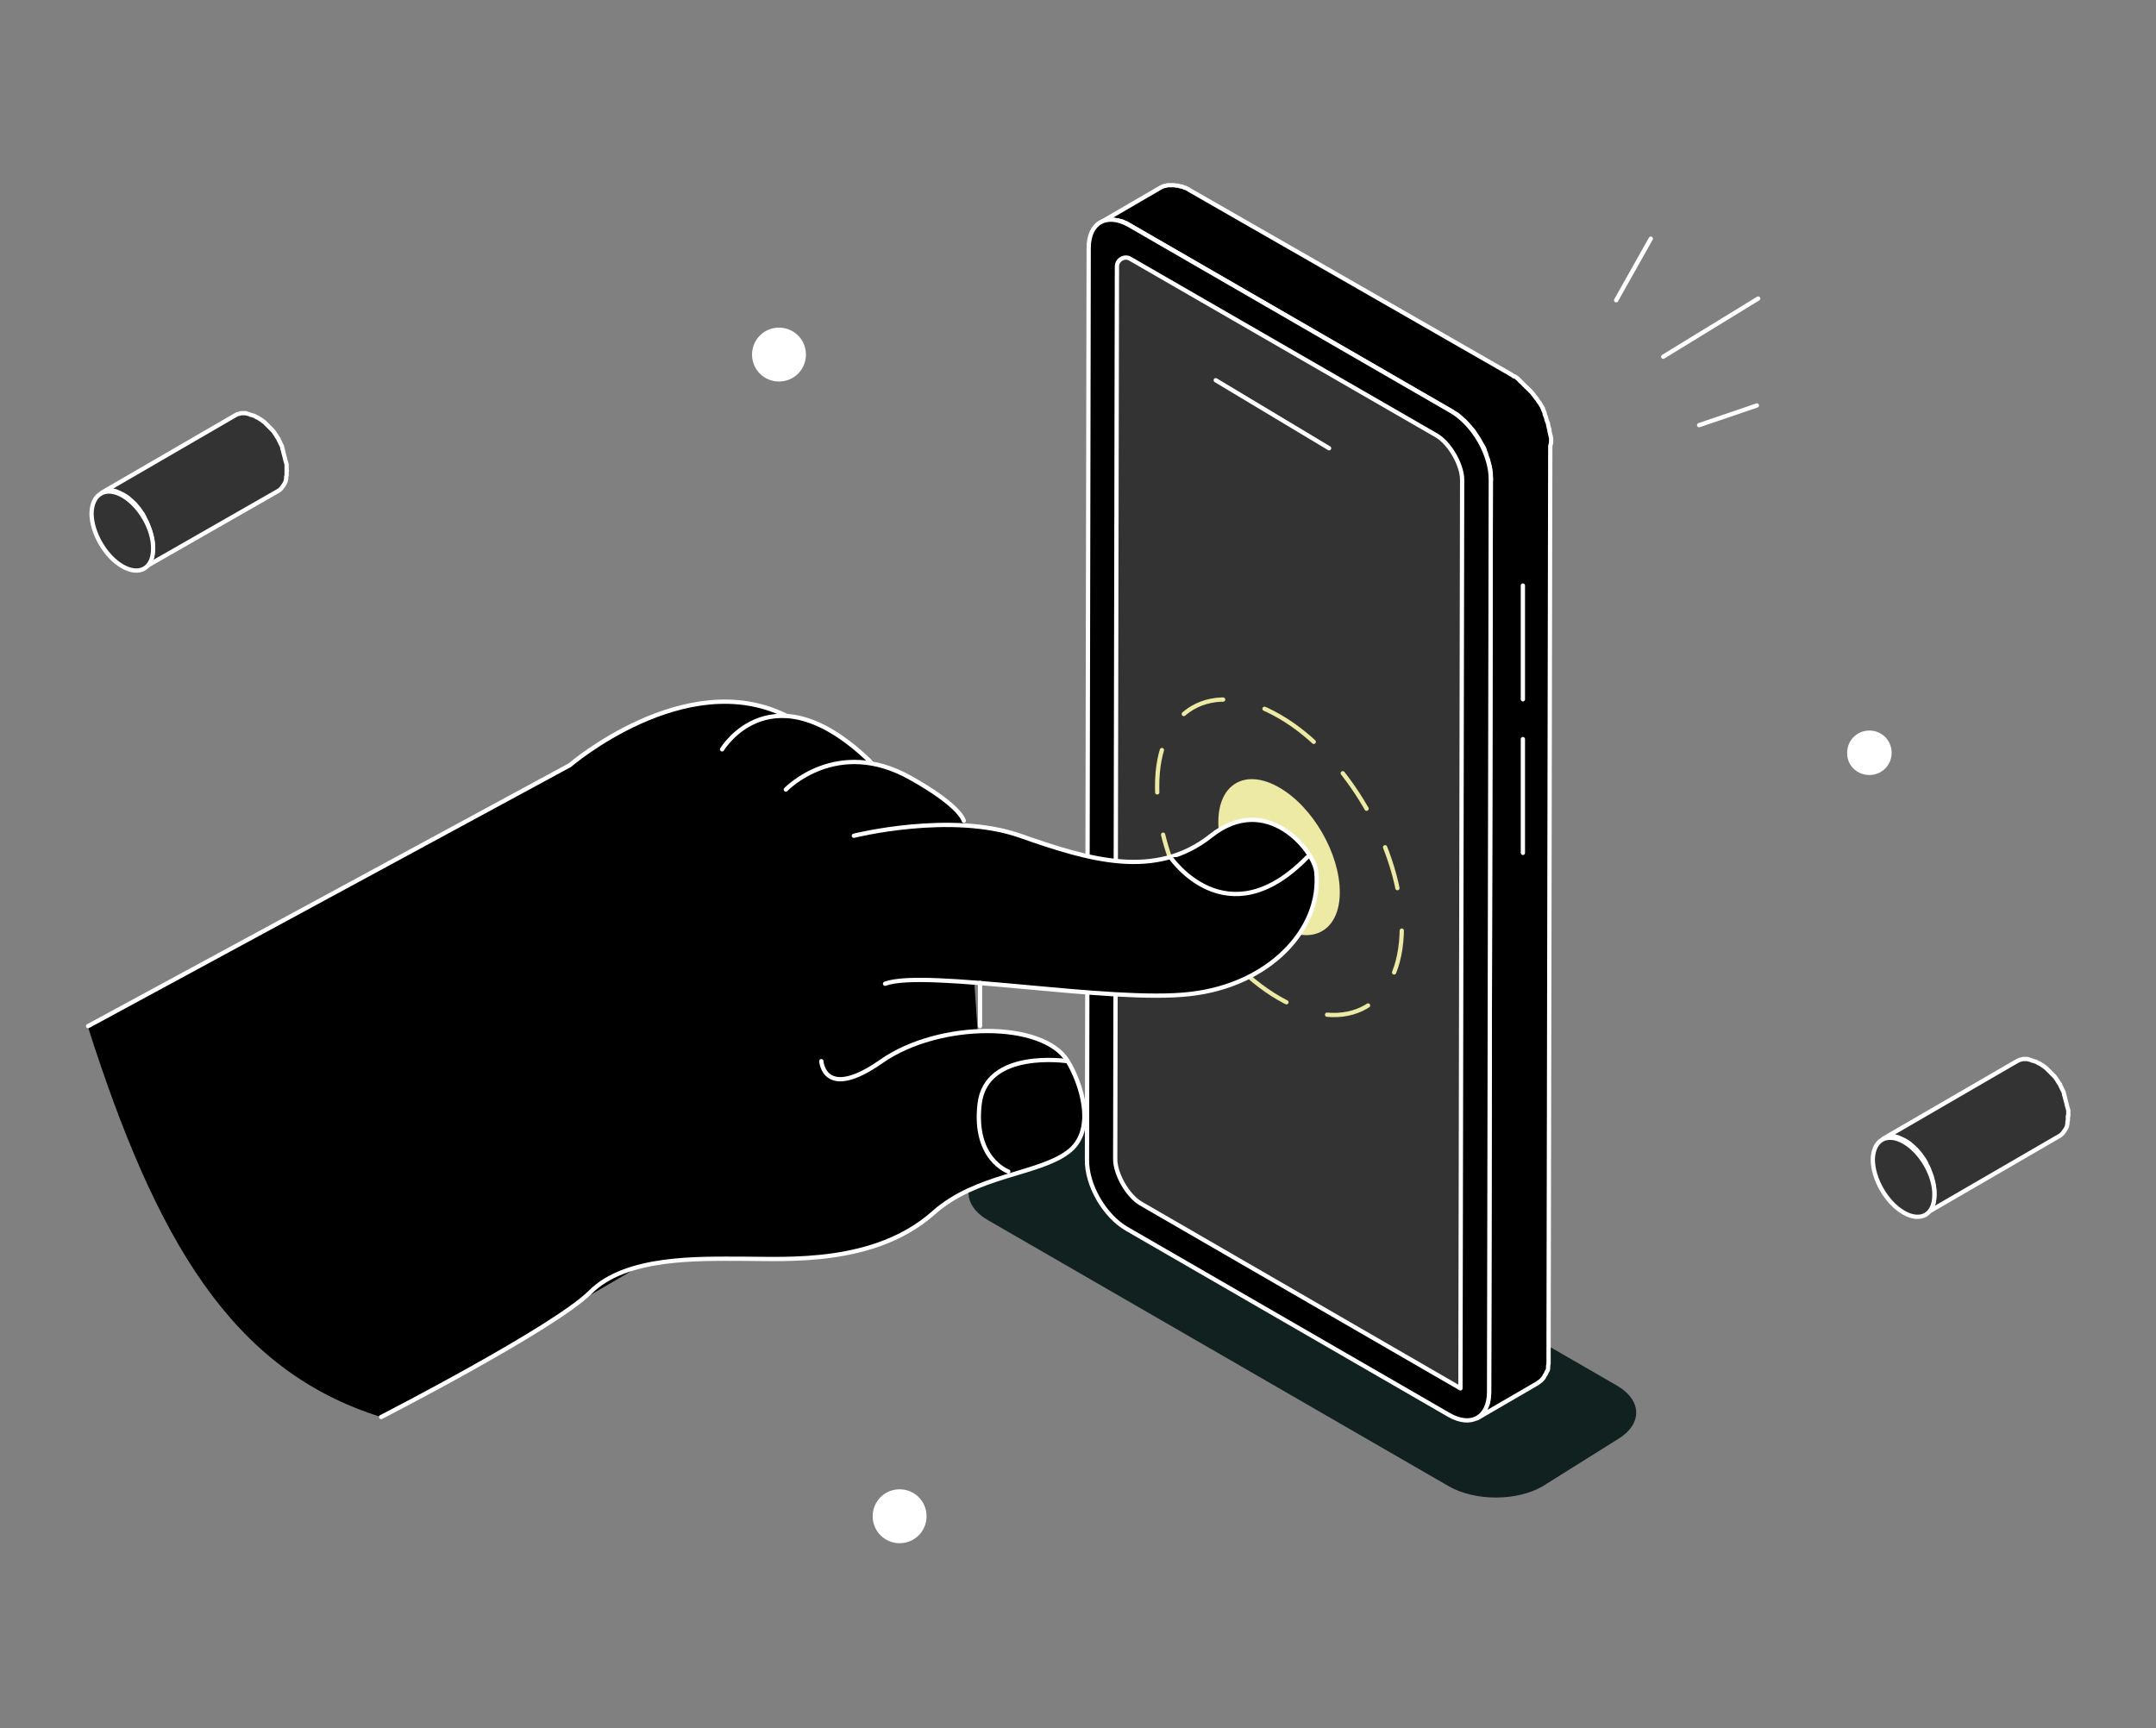
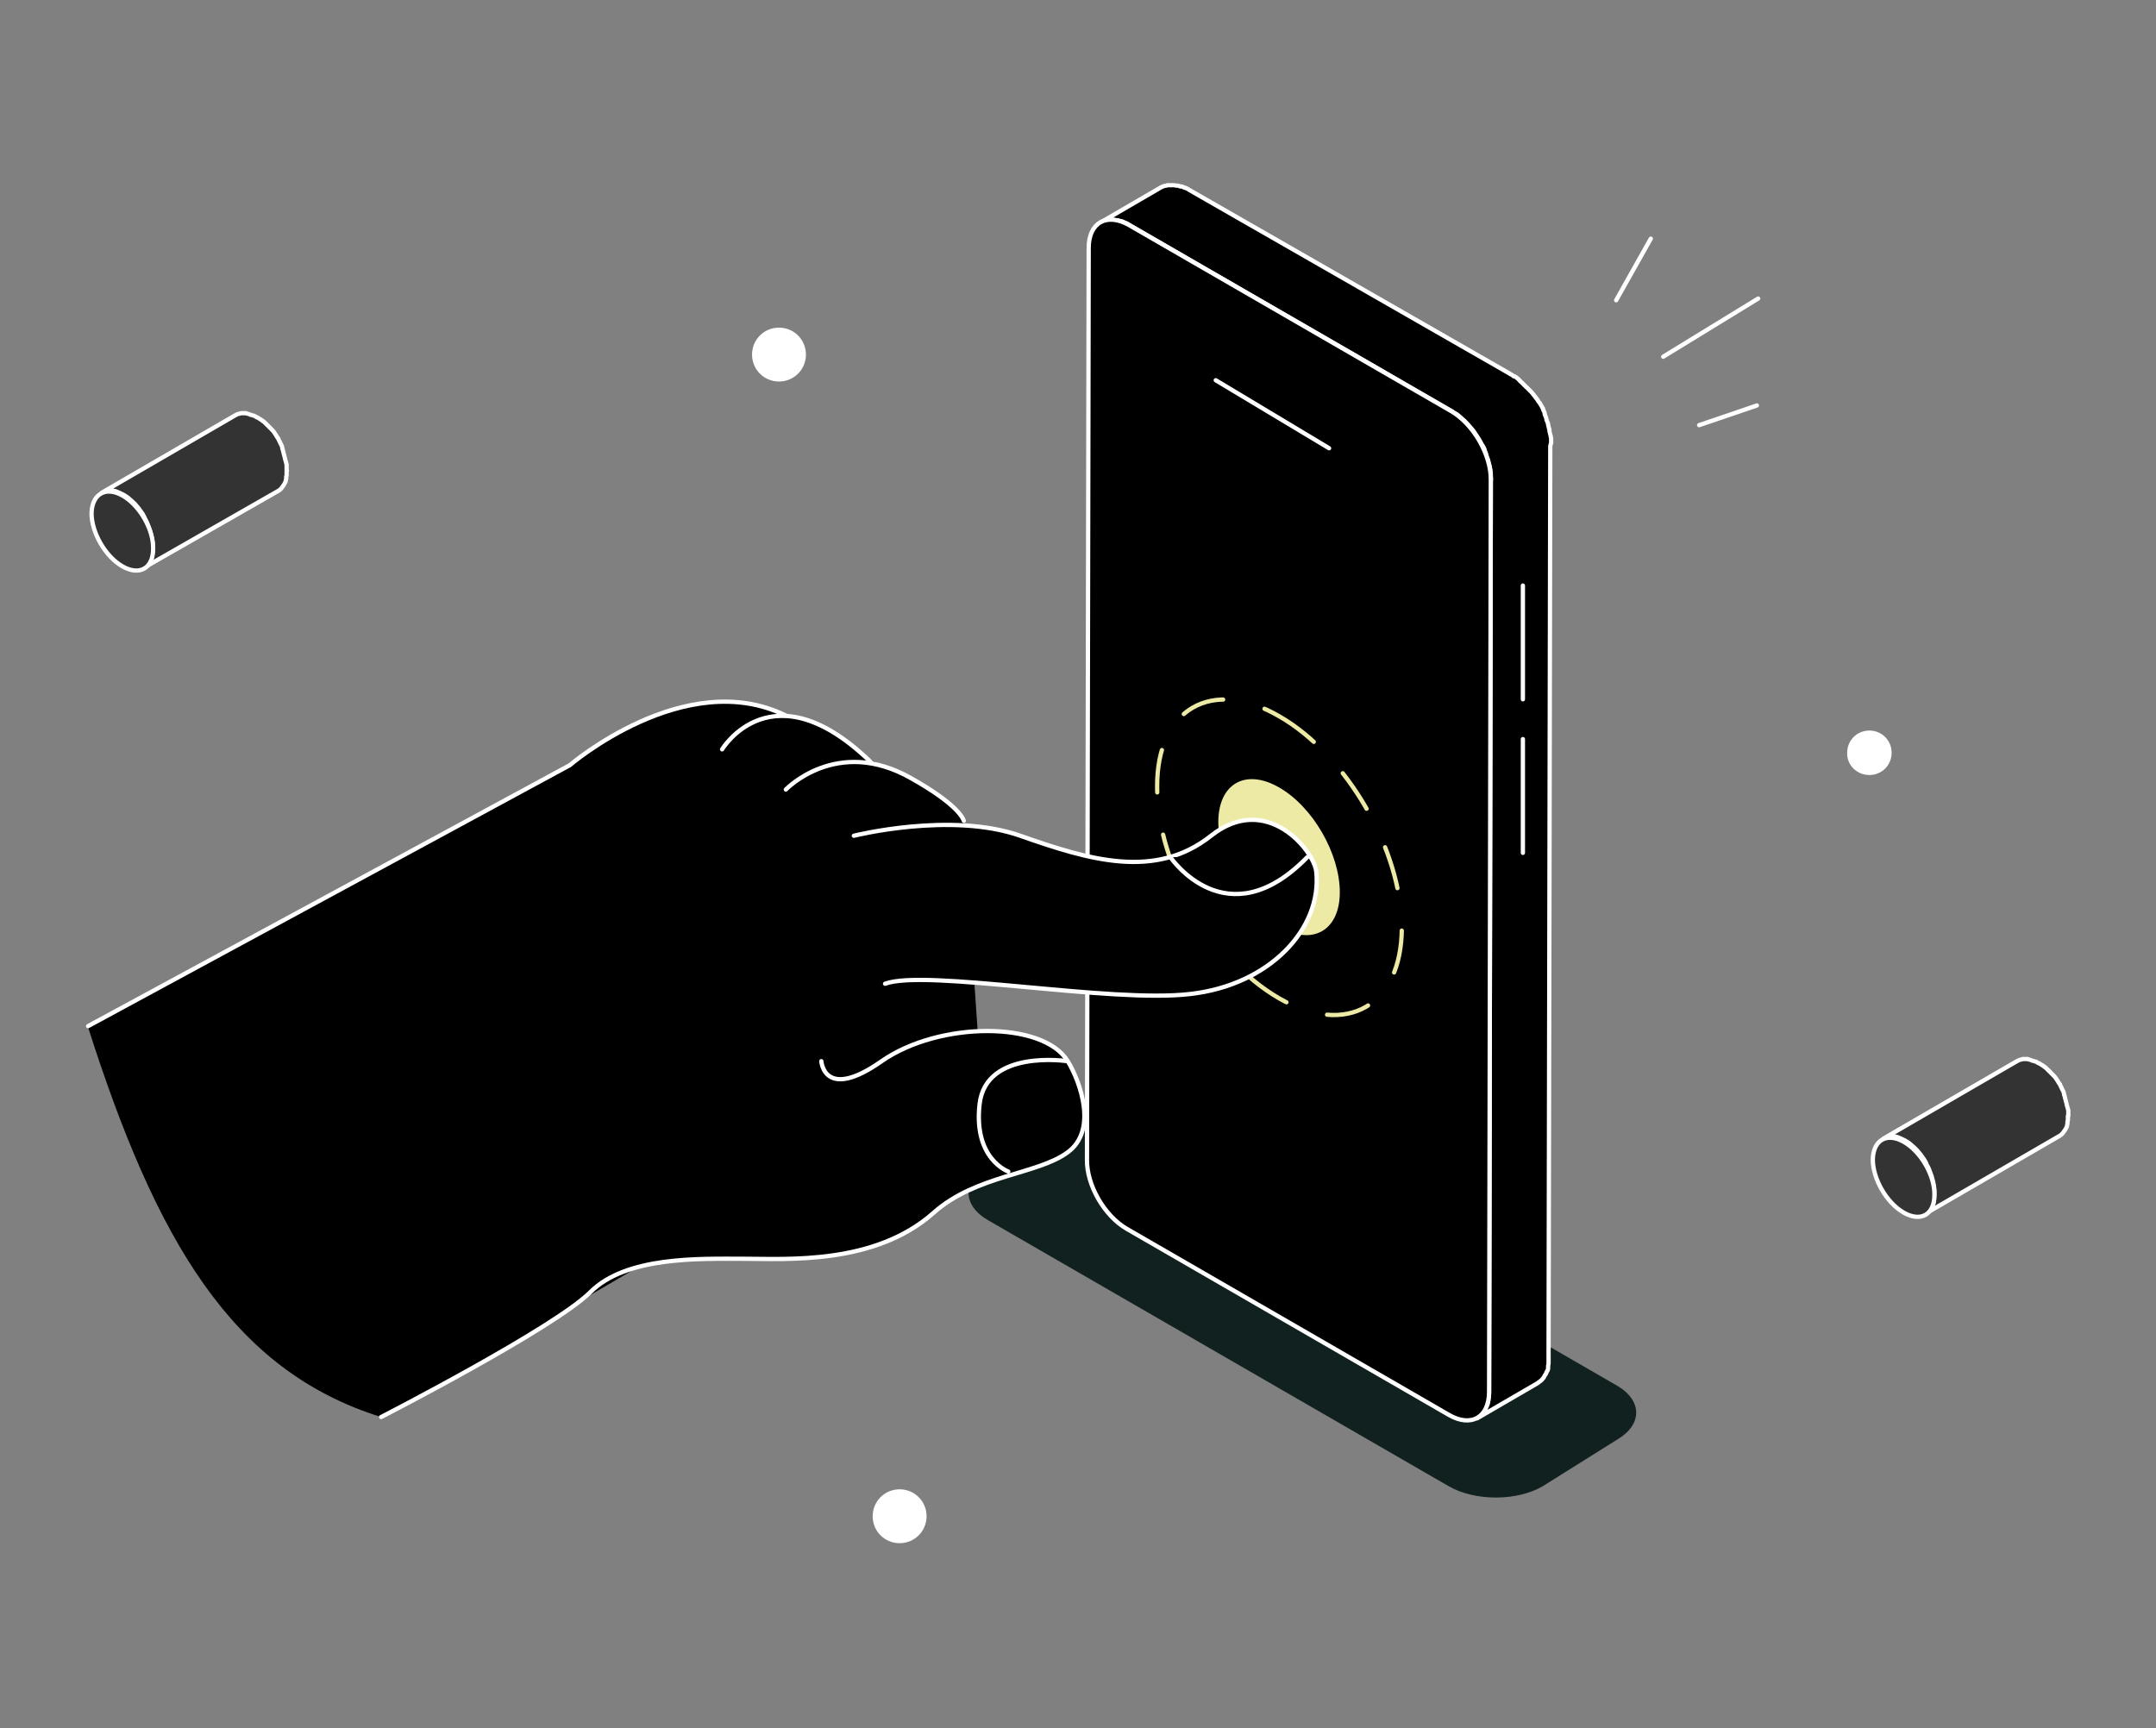
<svg xmlns="http://www.w3.org/2000/svg" version="1.1" id="Layer_1" x="0px" y="0px" viewBox="0 0 504 404" style="enable-background:new 0 0 504 404;" xml:space="preserve">
  <rect x="0" y="0" width="504" height="404" fill="#808080" stroke="none" />
  <style type="text/css">
	.st0{fill:#FFFFFF;}
	.st1{fill:#11211F;}
	.st2{fill:#333333;stroke:#FFFFFF;stroke-linecap:round;stroke-linejoin:round;}
	.st3{fill:none;stroke:#FFFFFF;stroke-linecap:round;stroke-linejoin:round;}
	.st4{stroke:#FFFFFF;stroke-linecap:round;stroke-linejoin:round;}
	.st5{fill:#EDEAA5;}
	.st6{fill:none;stroke:#EDEAA5;stroke-linecap:round;stroke-linejoin:round;stroke-dasharray:10,10;}
</style>
  <g>
    <path class="st0" d="M437,181.2c2.9,0,5.2-2.3,5.2-5.2c0-2.9-2.3-5.2-5.2-5.2c-2.9,0-5.2,2.3-5.2,5.2   C431.7,178.9,434.1,181.2,437,181.2z" />
    <path class="st1" d="M377.9,323.9c6.1,3.5,6.1,9.2,0.1,12.7l-17.4,10.9c-6,3.5-15.8,3.5-21.9,0L231,285.3   c-6.1-3.5-6.1-9.2-0.1-12.7l17.4-10.9c6-3.5,15.9-3.5,21.9,0L377.9,323.9z" />
    <path class="st0" d="M182.1,89.2c3.5,0,6.3-2.8,6.3-6.3c0-3.5-2.8-6.3-6.3-6.3s-6.3,2.8-6.3,6.3C175.8,86.4,178.6,89.2,182.1,89.2z   " />
    <path class="st0" d="M210.3,360.8c3.5,0,6.3-2.8,6.3-6.3s-2.8-6.3-6.3-6.3c-3.5,0-6.3,2.8-6.3,6.3S206.8,360.8,210.3,360.8z" />
    <path class="st2" d="M67,109.9c0-0.1,0-0.2,0-0.4c0-0.1,0-0.2,0-0.4c0-0.1,0-0.2,0-0.4c0-0.1,0-0.2-0.1-0.4c0-0.1,0-0.2-0.1-0.4   c0-0.1-0.1-0.2-0.1-0.4c0-0.1-0.1-0.2-0.1-0.4c0-0.1-0.1-0.3-0.1-0.4c0-0.1-0.1-0.2-0.1-0.3c0,0,0,0,0,0c0,0,0,0,0-0.1   c0-0.1-0.1-0.2-0.1-0.4c0-0.1-0.1-0.2-0.1-0.4c0-0.1-0.1-0.2-0.1-0.4c-0.1-0.1-0.1-0.2-0.1-0.4c0-0.1-0.1-0.2-0.1-0.3c0,0,0,0,0,0   c0,0,0,0,0-0.1c-0.1-0.1-0.1-0.2-0.2-0.4c-0.1-0.1-0.1-0.2-0.2-0.4c-0.1-0.1-0.1-0.3-0.2-0.4c-0.1-0.2-0.2-0.3-0.2-0.4   c0,0,0-0.1,0-0.1c0,0,0-0.1-0.1-0.1c-0.2-0.3-0.4-0.6-0.5-0.8c-0.1-0.2-0.3-0.4-0.4-0.6c-0.1-0.1-0.2-0.3-0.3-0.4   c-0.1-0.1-0.2-0.2-0.3-0.3c-0.1-0.1-0.2-0.2-0.3-0.3c-0.1-0.1-0.2-0.2-0.3-0.3c0,0,0,0-0.1-0.1c0,0,0,0,0,0   c-0.1-0.1-0.1-0.2-0.2-0.2c-0.1-0.1-0.2-0.2-0.3-0.3c-0.1-0.1-0.2-0.2-0.3-0.3c-0.1-0.1-0.2-0.2-0.3-0.3c-0.1,0-0.1-0.1-0.2-0.1   c0,0,0,0,0,0c0,0-0.1-0.1-0.1-0.1c-0.1-0.1-0.2-0.2-0.3-0.2c-0.1-0.1-0.2-0.2-0.3-0.2c-0.1-0.1-0.2-0.1-0.3-0.2   c-0.1-0.1-0.2-0.1-0.3-0.2c0,0-0.1,0-0.1,0c-0.1-0.1-0.2-0.1-0.2-0.1c-0.1-0.1-0.2-0.1-0.3-0.2c-0.1-0.1-0.2-0.1-0.3-0.1   c-0.1,0-0.2-0.1-0.3-0.1c-0.1,0-0.2-0.1-0.3-0.1c0,0,0,0-0.1,0c0,0,0,0,0,0c-0.1,0-0.1-0.1-0.2-0.1c-0.1,0-0.2-0.1-0.3-0.1   c-0.1,0-0.2-0.1-0.3-0.1c-0.1,0-0.2,0-0.3-0.1c-0.1,0-0.1,0-0.2,0h0c0,0-0.1,0-0.1,0c-0.1,0-0.2,0-0.3,0c-0.1,0-0.2,0-0.4,0   c-0.1,0-0.3,0-0.4,0.1c-0.2,0-0.3,0.1-0.5,0.1c-0.2,0.1-0.4,0.2-0.6,0.3l-31.2,18.1c0.3-0.2,0.7-0.3,1.1-0.4   c0.4-0.1,0.8-0.1,1.2-0.1h0c0.4,0,0.9,0.1,1.3,0.3c0,0,0,0,0,0c0.5,0.2,0.9,0.4,1.5,0.7c0.5,0.3,1,0.6,1.4,1c0,0,0,0,0,0   c0.5,0.4,0.9,0.8,1.3,1.2c0,0,0,0,0,0c0.4,0.5,0.8,0.9,1.2,1.5c0.4,0.5,0.7,1,1,1.6c0,0,0,0.1,0,0.1c0.3,0.5,0.6,1.1,0.8,1.7   c0,0,0,0,0,0c0.2,0.6,0.5,1.2,0.6,1.8c0,0,0,0,0,0c0.2,0.6,0.3,1.2,0.4,1.8c0.1,0.6,0.1,1.2,0.1,1.8c0,0.6-0.1,1.1-0.1,1.5v0   c-0.1,0.5-0.2,0.9-0.4,1.3c-0.1,0.2-0.3,0.4-0.4,0.6c-0.3,0.4-0.7,0.8-1.1,1.1L65,114.8c0.4-0.2,0.8-0.6,1.1-1.1   c0-0.1,0.1-0.1,0.1-0.1c0.1-0.2,0.2-0.3,0.3-0.5c0,0,0,0,0,0c0.1-0.1,0.1-0.2,0.2-0.4c0.1-0.1,0.1-0.2,0.1-0.4   c0-0.1,0.1-0.2,0.1-0.4c0-0.1,0-0.1,0-0.2c0,0,0,0,0,0c0-0.1,0-0.1,0-0.2c0-0.1,0-0.2,0.1-0.3c0-0.1,0-0.2,0-0.4c0-0.1,0-0.2,0-0.3   c0-0.1,0-0.2,0-0.4C67.1,110.1,67.1,110,67,109.9L67,109.9z" />
    <path class="st2" d="M28.7,115.9c4,2.3,7.2,7.9,7.1,12.4c0,4.6-3.2,6.4-7.2,4.1s-7.2-7.9-7.2-12.4   C21.5,115.5,24.7,113.6,28.7,115.9z" />
    <path class="st2" d="M483.5,260.9c0-0.1,0-0.2,0-0.4c0-0.1,0-0.2,0-0.4c0-0.1,0-0.2,0-0.4c0-0.1,0-0.2-0.1-0.4c0-0.1,0-0.2-0.1-0.4   c0-0.1-0.1-0.2-0.1-0.4c0-0.1-0.1-0.2-0.1-0.4c0-0.1-0.1-0.3-0.1-0.4c0-0.1-0.1-0.2-0.1-0.3c0,0,0,0,0,0c0,0,0,0,0-0.1   c0-0.1-0.1-0.2-0.1-0.4c0-0.1-0.1-0.2-0.1-0.4c0-0.1-0.1-0.2-0.1-0.4c-0.1-0.1-0.1-0.2-0.1-0.4c0-0.1-0.1-0.2-0.1-0.3c0,0,0,0,0,0   c0,0,0,0,0-0.1c-0.1-0.1-0.1-0.2-0.2-0.4c-0.1-0.1-0.1-0.2-0.2-0.4c-0.1-0.1-0.1-0.3-0.2-0.4c-0.1-0.2-0.2-0.3-0.2-0.4   c0,0,0-0.1,0-0.1c0,0,0-0.1-0.1-0.1c-0.2-0.3-0.4-0.6-0.5-0.8c-0.1-0.2-0.3-0.4-0.4-0.6c-0.1-0.1-0.2-0.3-0.3-0.4   c-0.1-0.1-0.2-0.2-0.3-0.3c-0.1-0.1-0.2-0.2-0.3-0.3c-0.1-0.1-0.2-0.2-0.3-0.3c0,0,0,0-0.1-0.1c0,0,0,0,0,0   c-0.1-0.1-0.1-0.2-0.2-0.2c-0.1-0.1-0.2-0.2-0.3-0.3c-0.1-0.1-0.2-0.2-0.3-0.3c-0.1-0.1-0.2-0.2-0.3-0.3c-0.1,0-0.1-0.1-0.2-0.1   c0,0,0,0,0,0c0,0-0.1-0.1-0.1-0.1c-0.1-0.1-0.2-0.2-0.3-0.2c-0.1-0.1-0.2-0.2-0.3-0.2c-0.1-0.1-0.2-0.1-0.3-0.2   c-0.1-0.1-0.2-0.1-0.3-0.2c0,0-0.1,0-0.1,0c-0.1-0.1-0.2-0.1-0.2-0.1c-0.1-0.1-0.2-0.1-0.3-0.2c-0.1-0.1-0.2-0.1-0.3-0.1   c-0.1,0-0.2-0.1-0.3-0.1c-0.1,0-0.2-0.1-0.3-0.1c0,0,0,0-0.1,0c0,0,0,0,0,0c-0.1,0-0.1-0.1-0.2-0.1c-0.1,0-0.2-0.1-0.3-0.1   c-0.1,0-0.2-0.1-0.3-0.1c-0.1,0-0.2,0-0.3-0.1c-0.1,0-0.1,0-0.2,0h0c0,0-0.1,0-0.1,0c-0.1,0-0.2,0-0.3,0c-0.1,0-0.2,0-0.4,0   c-0.1,0-0.3,0-0.4,0.1c-0.2,0-0.3,0.1-0.5,0.1c-0.2,0.1-0.4,0.2-0.6,0.3l-31.2,18.1c0.3-0.2,0.7-0.3,1.1-0.4   c0.4-0.1,0.8-0.1,1.2-0.1h0c0.4,0,0.9,0.1,1.3,0.3c0,0,0,0,0,0c0.5,0.2,0.9,0.4,1.5,0.7c0.5,0.3,1,0.6,1.4,1c0,0,0,0,0,0   c0.5,0.4,0.9,0.8,1.3,1.2c0,0,0,0,0,0c0.4,0.5,0.8,0.9,1.2,1.5c0.4,0.5,0.7,1,1,1.6c0,0,0,0.1,0,0.1c0.3,0.5,0.6,1.1,0.8,1.7   c0,0,0,0,0,0c0.2,0.6,0.5,1.2,0.6,1.8c0,0,0,0,0,0c0.2,0.6,0.3,1.2,0.4,1.8c0.1,0.6,0.1,1.2,0.1,1.8c0,0.6-0.1,1.1-0.1,1.5v0   c-0.1,0.5-0.2,0.9-0.4,1.3c-0.1,0.2-0.3,0.4-0.4,0.6c-0.3,0.4-0.7,0.8-1.1,1.1l31.2-18.1c0.4-0.2,0.8-0.6,1.1-1.1   c0-0.1,0.1-0.1,0.1-0.1c0.1-0.2,0.2-0.3,0.3-0.5c0,0,0,0,0,0c0.1-0.1,0.1-0.2,0.2-0.4c0.1-0.1,0.1-0.2,0.1-0.4   c0-0.1,0.1-0.2,0.1-0.4c0-0.1,0-0.1,0-0.2c0,0,0,0,0,0c0-0.1,0-0.1,0-0.2c0-0.1,0-0.2,0.1-0.3c0-0.1,0-0.2,0-0.4c0-0.1,0-0.2,0-0.3   c0-0.1,0-0.2,0-0.4C483.5,261.2,483.5,261,483.5,260.9L483.5,260.9z" />
    <path class="st2" d="M445.1,267c4,2.3,7.2,7.9,7.1,12.4c0,4.6-3.2,6.4-7.2,4.1c-4-2.3-7.2-7.9-7.2-12.4   C437.9,266.5,441.1,264.7,445.1,267z" />
    <path class="st3" d="M377.8,70.2l8.1-14.4" />
    <path class="st3" d="M397.2,99.4l13.5-4.6" />
    <path class="st3" d="M388.8,83.4L411,69.8" />
    <path class="st4" d="M362.6,103.6c0-0.2,0-0.3,0-0.5c0-0.1,0-0.1,0-0.2c0,0,0-0.1,0-0.1c0-0.1,0-0.1,0-0.2c0-0.2,0-0.3-0.1-0.5   c0-0.2,0-0.3-0.1-0.5c0-0.1-0.1-0.3-0.1-0.4c0-0.2-0.1-0.3-0.1-0.5c0-0.1,0-0.1,0-0.2c0,0,0-0.1,0-0.1c0-0.1,0-0.1-0.1-0.2   c0-0.2-0.1-0.3-0.1-0.5c0-0.1-0.1-0.2-0.1-0.4c0,0,0-0.1,0-0.1c0,0,0,0,0-0.1c-0.1-0.2-0.1-0.3-0.2-0.5c-0.1-0.2-0.1-0.3-0.2-0.5   c0,0,0-0.1,0-0.1c0,0,0-0.1,0-0.1c0-0.1-0.1-0.2-0.1-0.3c-0.1-0.2-0.1-0.3-0.2-0.5c-0.1-0.1-0.1-0.2-0.1-0.3c0,0,0,0,0-0.1   c0,0,0,0,0-0.1c-0.1-0.2-0.1-0.3-0.2-0.5c-0.1-0.2-0.2-0.3-0.2-0.5c0,0,0-0.1,0-0.1c0,0,0-0.1-0.1-0.1c-0.1-0.1-0.1-0.3-0.2-0.4   c-0.1-0.2-0.2-0.3-0.3-0.5c-0.1-0.1-0.1-0.2-0.1-0.2c0,0,0-0.1-0.1-0.1c-0.1-0.1-0.2-0.3-0.3-0.4c-0.1-0.2-0.2-0.4-0.4-0.6   c0,0,0-0.1-0.1-0.1c-0.2-0.3-0.4-0.6-0.6-0.8c-0.1-0.2-0.3-0.4-0.4-0.5c-0.1-0.1-0.2-0.3-0.4-0.4c-0.1-0.1-0.2-0.3-0.4-0.4   c-0.1-0.1-0.2-0.3-0.4-0.4c0,0,0-0.1-0.1-0.1c0,0-0.1-0.1-0.1-0.1c-0.1-0.1-0.2-0.2-0.3-0.3c-0.1-0.1-0.3-0.3-0.4-0.4   c0,0-0.1-0.1-0.1-0.1c0,0-0.1-0.1-0.1-0.1c-0.1-0.1-0.1-0.1-0.2-0.2c-0.1-0.1-0.3-0.2-0.4-0.4c-0.1-0.1-0.1-0.1-0.2-0.2   c0,0-0.1-0.1-0.1-0.1c-0.1,0-0.1-0.1-0.1-0.1c-0.1-0.1-0.3-0.2-0.4-0.3c-0.1-0.1-0.2-0.1-0.3-0.2c0,0,0,0-0.1,0c0,0,0,0-0.1,0   c-0.1-0.1-0.3-0.2-0.4-0.3c-0.1-0.1-0.3-0.2-0.4-0.2c0,0-0.1,0-0.1-0.1L278,44.4c-0.1-0.1-0.2-0.1-0.3-0.2   c-0.1-0.1-0.3-0.1-0.4-0.2c-0.1,0-0.2-0.1-0.2-0.1c0,0,0,0-0.1,0c0,0-0.1,0-0.1,0c-0.1-0.1-0.2-0.1-0.4-0.2   c-0.1-0.1-0.2-0.1-0.4-0.1c0,0,0,0-0.1,0c0,0,0,0-0.1,0c-0.1,0-0.2-0.1-0.2-0.1c-0.1,0-0.3-0.1-0.4-0.1c-0.1,0-0.1,0-0.2,0   c0,0-0.1,0-0.1,0c0,0-0.1,0-0.1,0c-0.1,0-0.3-0.1-0.4-0.1c-0.1,0-0.2,0-0.2,0c0,0-0.1,0-0.1,0c0,0-0.1,0-0.1,0c-0.1,0-0.3,0-0.4,0   c-0.1,0-0.1,0-0.2,0c-0.1,0-0.1,0-0.1,0c-0.1,0-0.1,0-0.2,0c-0.2,0-0.4,0-0.5,0.1c0,0-0.1,0-0.1,0c-0.2,0-0.4,0.1-0.5,0.1   c0,0,0,0,0,0c-0.2,0.1-0.5,0.2-0.7,0.3l-14.1,8.2c0.2-0.1,0.5-0.2,0.7-0.3c0.2-0.1,0.4-0.1,0.6-0.2c0,0,0.1,0,0.1,0   c0.2-0.1,0.5-0.1,0.7-0.1c0.1,0,0.1,0,0.1,0c0.2,0,0.5,0,0.7,0c0,0,0.1,0,0.1,0c0.2,0,0.5,0.1,0.8,0.1c0,0,0.1,0,0.1,0   c0.3,0.1,0.5,0.1,0.8,0.2c0,0,0,0,0.1,0c0.3,0.1,0.6,0.2,0.9,0.4c0,0,0,0,0.1,0c0.3,0.1,0.6,0.3,0.9,0.5l75.3,43.5   c0.3,0.2,0.6,0.4,0.9,0.6c0,0,0,0,0.1,0c0.3,0.2,0.6,0.4,0.8,0.6c0,0,0.1,0.1,0.1,0.1c0.3,0.2,0.5,0.5,0.8,0.7c0,0,0.1,0.1,0.1,0.1   c0.3,0.2,0.5,0.5,0.8,0.8c0,0,0.1,0.1,0.1,0.1c0.3,0.3,0.5,0.6,0.8,0.9c0.3,0.3,0.5,0.6,0.8,1c0.2,0.3,0.4,0.6,0.6,0.9   c0.1,0.2,0.3,0.4,0.4,0.6c0.1,0.2,0.2,0.3,0.3,0.5c0.1,0.1,0.1,0.2,0.1,0.2c0.2,0.3,0.3,0.6,0.5,0.9c0,0,0,0.1,0.1,0.1   c0.2,0.4,0.4,0.7,0.5,1.1c0,0,0,0,0,0.1c0.2,0.4,0.3,0.7,0.4,1.1c0,0,0,0.1,0,0.1c0.1,0.4,0.3,0.7,0.4,1.1c0,0,0,0.1,0,0.1   c0.1,0.4,0.2,0.7,0.3,1.1c0,0,0,0.1,0,0.1c0.1,0.4,0.2,0.7,0.2,1.1c0.1,0.4,0.1,0.7,0.1,1.1c0,0,0,0.1,0,0.1c0,0.4,0.1,0.7,0,1.1   l-0.4,213.1c0,0.4,0,0.7-0.1,1c0,0,0,0.1,0,0.1c0,0.3-0.1,0.6-0.1,0.9c0,0,0,0.1,0,0.1c-0.1,0.3-0.1,0.5-0.2,0.8   c0,0.1,0,0.1-0.1,0.1c-0.1,0.2-0.2,0.5-0.3,0.7c0,0,0,0.1,0,0.1c-0.1,0.2-0.2,0.5-0.4,0.7c-0.2,0.3-0.4,0.6-0.6,0.8   c-0.1,0.1-0.1,0.1-0.2,0.2c-0.2,0.2-0.5,0.4-0.8,0.6l14.1-8.2c0.3-0.2,0.5-0.4,0.8-0.6c0.1-0.1,0.1-0.1,0.2-0.2   c0.2-0.2,0.5-0.5,0.6-0.8c0.1-0.2,0.2-0.4,0.4-0.6c0,0,0,0,0,0c0,0,0-0.1,0-0.1c0.1-0.1,0.1-0.3,0.2-0.4c0-0.1,0.1-0.2,0.1-0.2   c0-0.1,0-0.1,0.1-0.1c0,0,0-0.1,0-0.1c0.1-0.2,0.1-0.3,0.1-0.5c0-0.1,0-0.1,0-0.2c0,0,0-0.1,0-0.1c0-0.1,0-0.1,0-0.2   c0-0.1,0.1-0.3,0.1-0.5c0-0.1,0-0.2,0-0.3c0,0,0-0.1,0-0.1c0,0,0-0.1,0-0.1c0-0.1,0-0.3,0-0.4c0-0.1,0-0.3,0-0.5c0,0,0,0,0,0   l0.4-213.1C362.5,103.9,362.5,103.8,362.6,103.6L362.6,103.6z" />
    <path class="st4" d="M339.2,96.1c5.2,3,9.4,10.2,9.3,16.2l-0.4,213.1c0,6-4.2,8.4-9.4,5.4l-75.3-43.5c-5.2-3-9.4-10.2-9.3-16.2   l0.4-213.1c0-6,4.2-8.3,9.4-5.4L339.2,96.1L339.2,96.1z" />
-     <path class="st2" d="M266.7,281.4c-3.1-1.8-6-6.9-6-10.4l0.4-208.7c0-1.6,1.8-2.6,3.1-1.8l71.6,41.3c3.1,1.8,6,6.9,6,10.4   l-0.4,212.4L266.7,281.4z" />
    <path class="st5" d="M299,184.1c7.9,4.5,14.2,15.5,14.2,24.5c0,9-6.4,12.6-14.2,8.1c-7.8-4.5-14.2-15.5-14.2-24.5   C284.8,183.2,291.2,179.6,299,184.1z" />
    <path class="st6" d="M299.1,167.5c15.8,9.1,28.6,31.3,28.6,49.5c-0.1,18.2-12.9,25.5-28.7,16.4c-15.8-9.1-28.6-31.3-28.5-49.4   C270.4,165.7,283.3,158.3,299.1,167.5L299.1,167.5z" />
    <path class="st3" d="M284.2,88.9l26.5,15.9" />
    <path class="st3" d="M356,136.9v26.6" />
    <path class="st3" d="M356,172.8v26.6" />
    <path d="M196.2,268.8L89.1,331.3c-35-10.9-52.7-41.5-68.6-91.4L166.6,169l37,8.6l21.6,14.3l3.8,55.9L196.2,268.8L196.2,268.8z" />
    <path d="M183.7,167.3c-23.5-11.6-50.5,11.6-50.5,11.6l-112.6,61" />
    <path class="st3" d="M183.7,167.3c-23.5-11.6-50.5,11.6-50.5,11.6l-112.6,61" />
    <path d="M168.8,175.2c0,0,11.8-19.7,35.2,3.4L168.8,175.2z" />
    <path class="st3" d="M168.8,175.2c0,0,11.8-19.7,35.2,3.4" />
    <path d="M183.7,184.6c0,0,11.9-12.5,29.2-2.7c11.8,6.6,12.4,10,12.4,10" />
    <path class="st3" d="M183.7,184.6c0,0,11.9-12.5,29.2-2.7c11.8,6.6,12.4,10,12.4,10" />
    <path d="M199.6,195.4c0,0,22.7-5.7,38.9,0c16.2,5.7,31.6,10.3,44.6,0c13-10.3,24.1,3.5,24.6,8.4c1.4,13.2-10.8,26.5-29.5,28.6   c-18.6,2.2-61.9-5.9-71.3-2.4" />
    <path class="st3" d="M199.6,195.4c0,0,22.7-5.7,38.9,0c16.2,5.7,31.6,10.3,44.6,0c13-10.3,24.1,3.5,24.6,8.4   c1.4,13.2-10.8,26.5-29.5,28.6c-18.6,2.2-61.9-5.9-71.3-2.4" />
    <path d="M89.1,331.3c0,0,40.5-20.8,48.9-29.2c8.4-8.4,25.4-7.8,35.7-7.8s30.8,1.5,44.6-10.8c9.9-8.8,24.3-8.9,31.3-14.1   c7-5.1,3-16.4,0-21.3c-5.7-9.4-30-9.4-43.5,0c-13.5,9.5-14.1,0-14.1,0" />
    <path class="st3" d="M89.1,331.3c0,0,40.5-20.8,48.9-29.2c8.4-8.4,25.4-7.8,35.7-7.8s30.8,1.5,44.6-10.8   c9.9-8.8,24.3-8.9,31.3-14.1c7-5.1,3-16.4,0-21.3c-5.7-9.4-30-9.4-43.5,0c-13.5,9.5-14.1,0-14.1,0" />
-     <path class="st3" d="M229.1,239.9v-10.1" />
    <path d="M273.6,200.4c0,0,13.1,19.4,32,0H273.6z" />
    <path class="st3" d="M273.6,200.4c0,0,13.1,19.4,32,0" />
    <path d="M235.7,273.9c0,0-8.2-2.9-6.7-15.8c1.5-12.9,20.5-10,20.5-10" />
    <path class="st3" d="M235.7,273.9c0,0-8.2-2.9-6.7-15.8c1.5-12.9,20.5-10,20.5-10" />
  </g>
</svg>